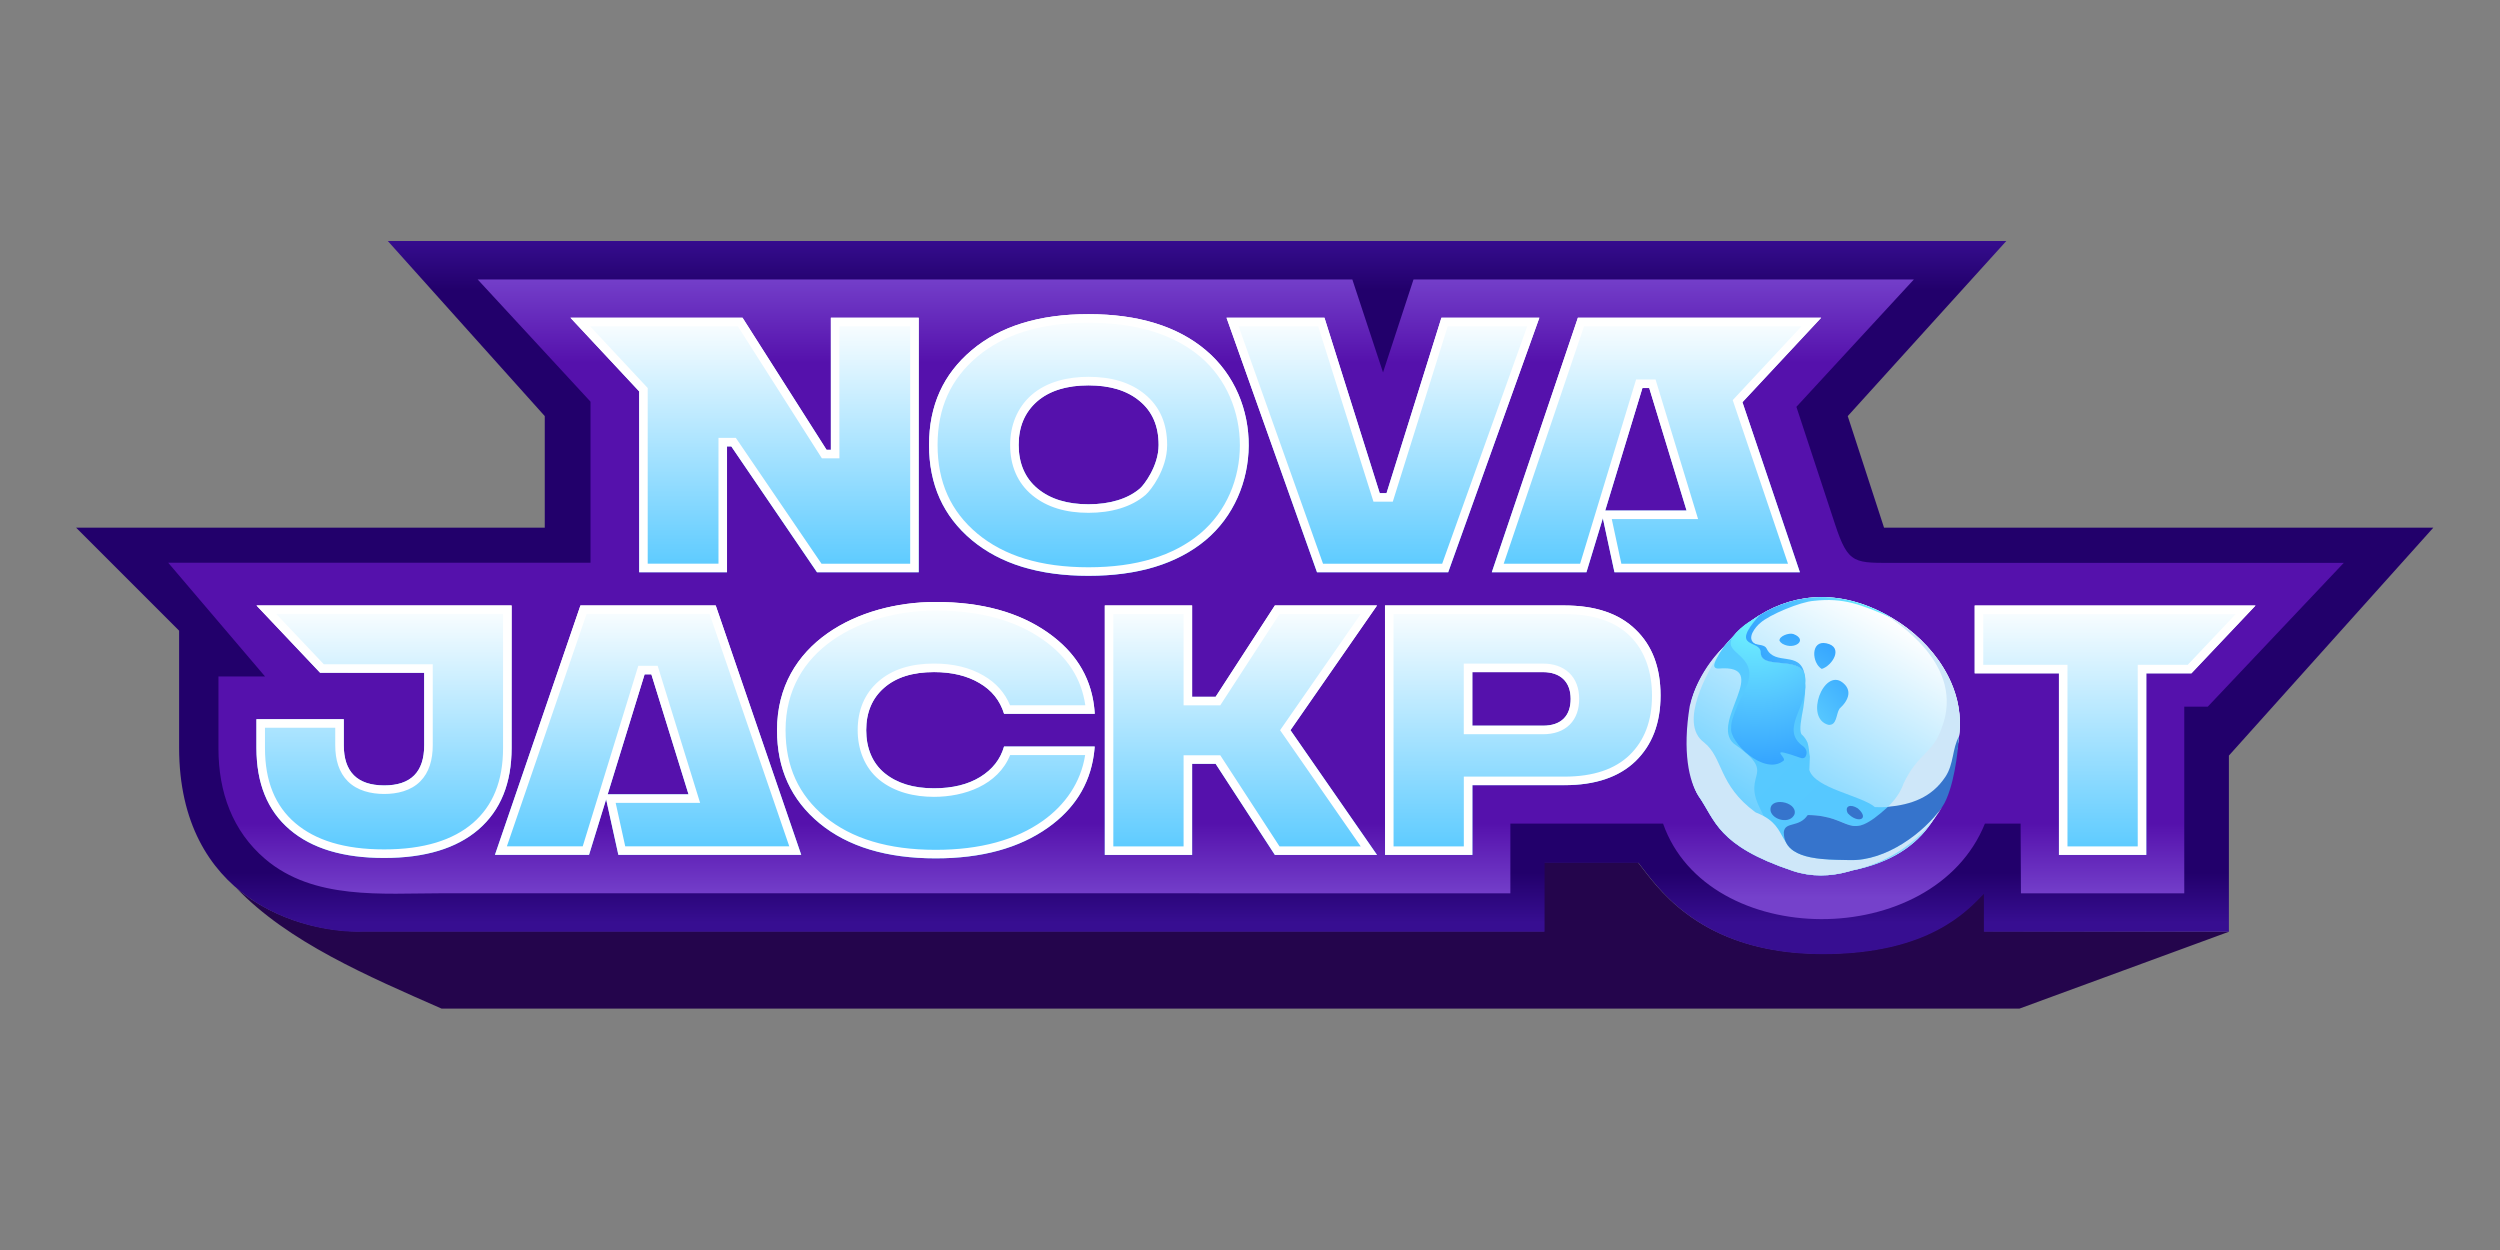
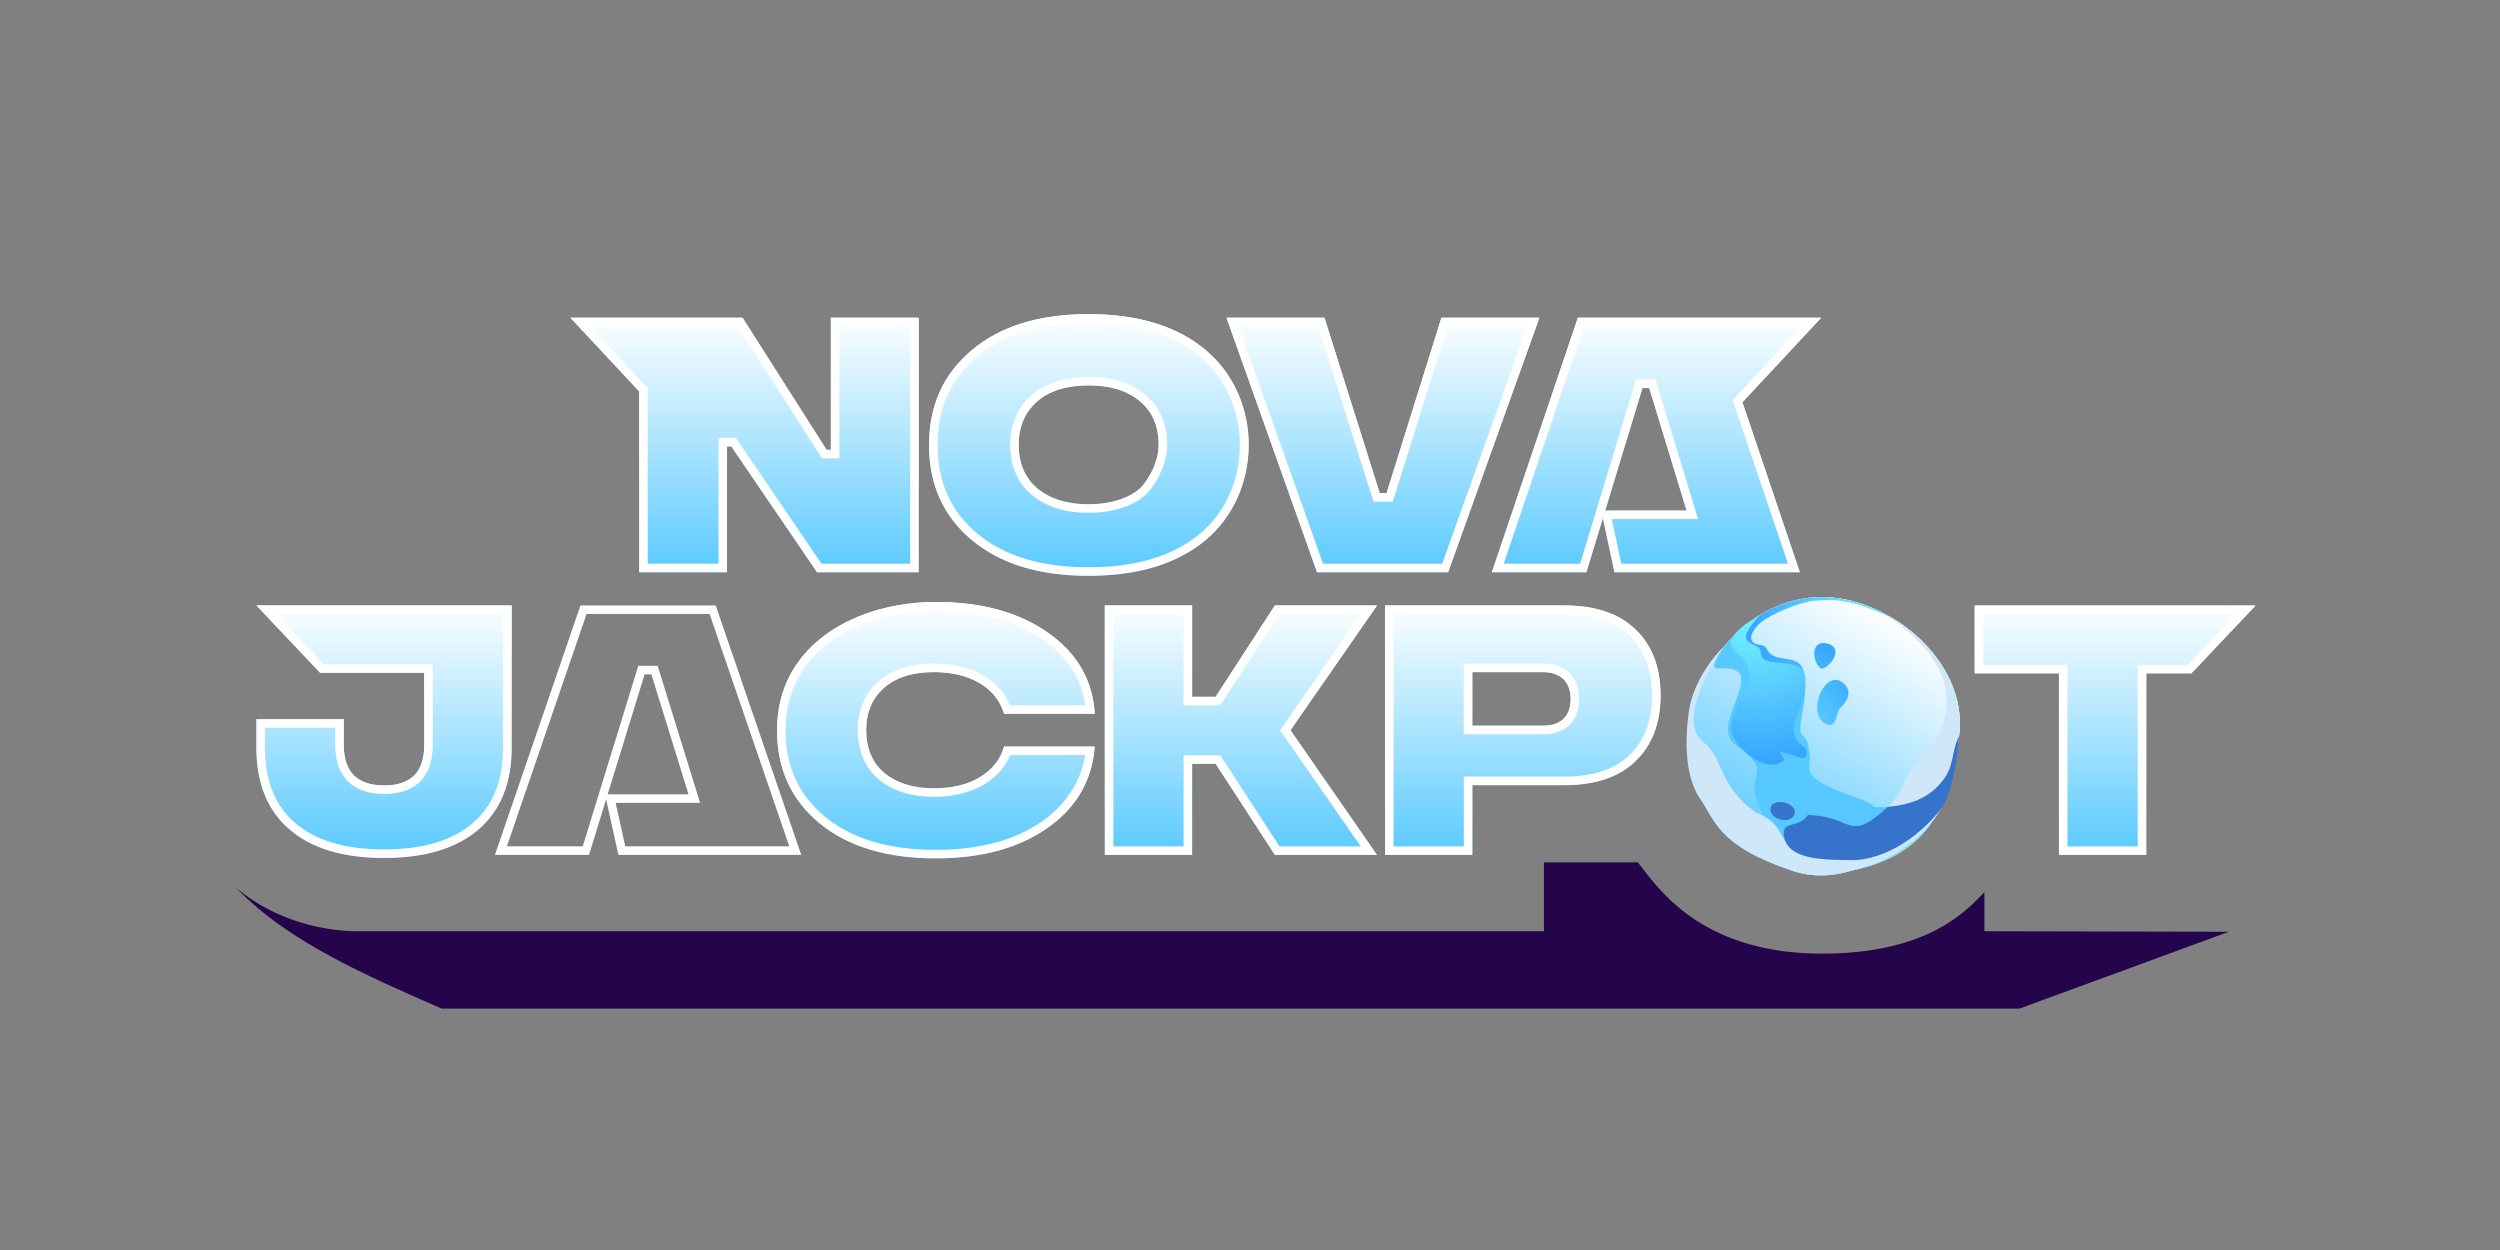
<svg xmlns="http://www.w3.org/2000/svg" version="1.1" id="Layer_1" x="0px" y="0px" width="300px" height="150px" viewBox="0 0 300 150" style="enable-background:new 0 0 300 150;" xml:space="preserve">
  <rect x="0" y="0" width="300" height="150" fill="#808080" stroke="none" />
  <style type="text/css">
	.st0{fill:#24054C;}
	.st1{fill:url(#SVGID_1_);}
	.st2{fill-rule:evenodd;clip-rule:evenodd;fill:url(#SVGID_00000108309056747368096200000011941364510881069502_);}
	.st3{fill:url(#SVGID_00000024695616323442710370000010295764469801128836_);}
	.st4{fill:url(#SVGID_00000097466474637343204390000010425789807734889113_);}
	.st5{fill-rule:evenodd;clip-rule:evenodd;fill:#FFFFFF;}
	.st6{fill:url(#SVGID_00000080182424022140507200000007975516862565742230_);}
	.st7{fill:url(#SVGID_00000026131253868585726630000005702562962324548509_);}
	.st8{fill:#F2FDFE;}
	.st9{fill:url(#SVGID_00000041976675253547523920000009736751186839058836_);}
	.st10{fill:url(#SVGID_00000178198258257817405600000000153597812275748765_);}
	.st11{fill:#CEE7F9;}
	.st12{fill:url(#SVGID_00000101782720913815848930000002610846682509240240_);}
	.st13{fill:#3674CC;}
	.st14{fill:url(#SVGID_00000037667254104741725990000015558750193067332019_);}
	.st15{fill:url(#SVGID_00000085947105225926897680000012734754535441688217_);}
	.st16{fill:url(#SVGID_00000164477045376792269020000011912461747782235049_);}
	.st17{fill:url(#SVGID_00000113320634330766371070000006492664991634345114_);}
</style>
  <path class="st0" d="M28.347,106.54c4.832,4.129,11.116,5.324,15.169,5.206H185.27v-8.263h11.274  c0.161,0.202,0.337,0.433,0.532,0.687c2.466,3.224,7.853,10.266,21.567,10.266c12.33,0,17.026-4.846,19.112-6.999  c0.081-0.084,0.299-0.292,0.373-0.367v4.676l29.338,0.064l-25.136,9.224H52.991C44.205,117.169,34.527,113.036,28.347,106.54z" />
  <linearGradient id="SVGID_1_" gradientUnits="userSpaceOnUse" x1="150.565" y1="123.59" x2="150.565" y2="41.279" gradientTransform="matrix(1 0 0 -1 0 152)">
    <stop offset="0" style="stop-color:#370E91" />
    <stop offset="0.078" style="stop-color:#22006B" />
    <stop offset="0.927" style="stop-color:#22006B" />
    <stop offset="1" style="stop-color:#370E91" />
  </linearGradient>
-   <path class="st1" d="M240.756,28.923H46.539l18.832,21.01V63.32H9.13l12.363,12.363v14.028c0,18.192,14.733,22.313,22.099,22.099  h141.755v-8.263h11.274c2.199,2.754,7.302,10.953,22.099,10.953c12.811,0,17.38-5.231,19.345-7.238v4.548h29.402V90.672L292,63.32  h-65.914l-4.356-13.388L240.756,28.923z" />
  <linearGradient id="SVGID_00000147911353486177961010000013392574849203542708_" gradientUnits="userSpaceOnUse" x1="150.72" y1="118.997" x2="150.72" y2="44.289" gradientTransform="matrix(1 0 0 -1 0 152)">
    <stop offset="0" style="stop-color:#7541CB" />
    <stop offset="0.141" style="stop-color:#5511AC" />
    <stop offset="0.881" style="stop-color:#5511AC" />
    <stop offset="1" style="stop-color:#7541CB" />
  </linearGradient>
-   <path style="fill-rule:evenodd;clip-rule:evenodd;fill:url(#SVGID_00000147911353486177961010000013392574849203542708_);" d="  M57.319,33.535L70.861,48.2v19.328H20.184l11.623,13.651h-5.593v8.637c0,5.256,1.693,9.923,5.593,13.251  c5.822,4.969,14.054,4.125,21.201,4.125c55.928,0,82.64,0.005,128.236,0.005v-8.369c5.746,0,12.576,0,18.323,0  c5.317,15.194,32.412,15.386,38.625,0c1.174,0,3.01,0,4.279,0c0.014,3.679,0.028,7.107,0.042,8.375h19.599V84.801h2.82  l16.323-17.261c-18.224,0-35.378,0-53.568,0c-5.147,0-5.86,0.294-7.473-4.604l-4.647-14.116l14.099-15.286h-60.044l-3.659,11.157  l-3.684-11.157C114.394,33.535,100.393,33.535,57.319,33.535z" />
  <linearGradient id="SVGID_00000018937432144334254400000014631659780124440982_" gradientUnits="userSpaceOnUse" x1="150.719" y1="48.996" x2="150.719" y2="79.763" gradientTransform="matrix(1 0 0 -1 0 152)">
    <stop offset="0" style="stop-color:#57C9FF" />
    <stop offset="1" style="stop-color:#FFFFFF" />
  </linearGradient>
  <path style="fill:url(#SVGID_00000018937432144334254400000014631659780124440982_);" d="M61.392,72.652v17.115  c0,4.217-1.322,7.475-3.965,9.766c-2.643,2.275-6.414,3.421-11.33,3.421c-4.915,0-8.664-1.13-11.33-3.405  c-2.666-2.275-3.993-5.543-3.993-9.783v-3.464h10.48v3.11c0,3.214,1.616,4.823,4.837,4.839c3.216,0,4.815-1.61,4.815-4.839v-8.68  H38.416l-7.642-8.08H61.392z M112.281,72.237c5.51,0,9.991,1.233,13.485,3.694c3.493,2.461,5.371,5.696,5.604,9.728h-10.88  c-0.494-1.609-1.483-2.837-2.96-3.694c-1.483-0.878-3.299-1.315-5.448-1.315c-2.566,0-4.56,0.628-6.004,1.899  c-1.422,1.25-2.133,2.941-2.133,5.074c0,2.133,0.733,3.945,2.21,5.156c1.483,1.211,3.454,1.817,5.92,1.817  c2.232,0,4.087-0.458,5.548-1.359c1.483-0.917,2.427-2.128,2.86-3.65h10.88c-0.294,4.048-2.172,7.305-5.626,9.744  c-3.454,2.444-7.936,3.672-13.462,3.672c-5.865,0-10.502-1.397-13.918-4.196c-3.416-2.815-5.115-6.531-5.115-11.185  C93.243,77.175,103.007,72.237,112.281,72.237z M165.242,72.658l-10.385,14.966l10.385,14.966h-12.257l-7.109-10.934h-2.821v10.934  h-10.48V72.658h10.48v10.956h2.821l7.109-10.956H165.242z M166.198,72.658h21.515c3.732,0,6.576,0.96,8.57,2.903  c1.994,1.921,2.982,4.55,2.982,7.889s-1.005,5.947-2.999,7.889c-1.994,1.921-4.838,2.881-8.547,2.881h-11.035v8.37h-10.48  L166.198,72.658z M176.678,87.083h8.486c2.21,0,3.316-1.211,3.316-3.214c0-2.106-1.283-3.214-3.316-3.214h-8.486V87.083z   M270.664,72.663l-7.697,8.14h-5.414v21.791h-10.48V80.803h-10.109v-8.14H270.664z" />
  <linearGradient id="SVGID_00000177474816001163381240000006040009067280561552_" gradientUnits="userSpaceOnUse" x1="77.77" y1="49.002" x2="77.77" y2="79.763" gradientTransform="matrix(1 0 0 -1 0 152)">
    <stop offset="0" style="stop-color:#57C9FF" />
    <stop offset="1" style="stop-color:#FFFFFF" />
  </linearGradient>
-   <path style="fill:url(#SVGID_00000177474816001163381240000006040009067280561552_);" d="M59.392,102.583h11.291l6.67-21.665h0.811  l4.46,14.404h-9.705l-0.183,0.593l1.468,6.668h10.652h11.291L85.884,72.652H69.656L59.392,102.583z" />
  <path class="st5" d="M46.091,94.252c-3.221-0.016-4.837-1.626-4.837-4.839v-3.11h-10.48v3.464c0,4.239,1.327,7.507,3.993,9.783  c2.666,2.275,6.415,3.405,11.33,3.405c4.915,0,8.686-1.146,11.33-3.421c2.644-2.291,3.965-5.549,3.965-9.766V72.652H30.774  l7.642,8.08h12.491v8.68C50.906,92.643,49.307,94.252,46.091,94.252z M38.857,79.708H51.93v9.705c0,1.77-0.439,3.287-1.5,4.353  c-1.138,1.144-2.777,1.51-4.342,1.51c-1.566-0.007-3.206-0.38-4.348-1.52c-1.066-1.065-1.511-2.577-1.511-4.343v-2.086h-8.432v2.44  c0,4.011,1.245,6.965,3.634,9.003c2.418,2.064,5.897,3.159,10.665,3.159c4.766,0,8.265-1.111,10.661-3.172  c2.372-2.057,3.61-5.004,3.61-8.991V73.676H33.152L38.857,79.708z M106.156,92.779c-1.477-1.211-2.21-3.023-2.21-5.156  c0-2.133,0.711-3.825,2.133-5.074c1.444-1.271,3.438-1.899,6.004-1.899c2.149,0,3.965,0.436,5.448,1.315  c1.477,0.857,2.466,2.084,2.96,3.694h10.88c-0.02-0.347-0.052-0.689-0.097-1.024c-0.472-3.559-2.315-6.455-5.507-8.704  c-3.493-2.461-7.975-3.694-13.485-3.694c-9.275,0-19.038,4.938-19.038,15.386c0,4.654,1.699,8.369,5.115,11.185  c3.416,2.799,8.053,4.196,13.918,4.196c5.526,0,10.008-1.228,13.462-3.672c3.158-2.23,4.998-5.143,5.515-8.72  c0.049-0.336,0.085-0.677,0.111-1.024h-10.88c-0.433,1.522-1.377,2.733-2.86,3.65c-1.461,0.9-3.316,1.359-5.548,1.359  C109.61,94.596,107.638,93.99,106.156,92.779z M121.214,90.612c-1.468,3.619-5.506,5.009-9.138,5.009  c-2.347,0-4.714-0.549-6.569-2.048c-1.777-1.462-2.586-3.689-2.586-5.949c0-2.386,0.808-4.373,2.48-5.843  c1.687-1.485,3.952-2.154,6.681-2.154c2.285,0,4.291,0.464,5.966,1.455c1.466,0.851,2.531,2.041,3.161,3.553h9.03  c-0.46-3.196-2.129-5.8-5.063-7.866c-3.278-2.309-7.537-3.507-12.895-3.507c-4.474,0-9.015,1.194-12.407,3.587  c-3.359,2.37-5.607,5.919-5.607,10.774c0,4.365,1.576,7.783,4.74,10.393c3.18,2.606,7.562,3.963,13.268,3.963  c5.377,0,9.635-1.194,12.871-3.484c2.677-1.906,4.558-4.605,5.071-7.884H121.214z M143.055,83.613V72.658h-10.48v29.931h10.48  V91.655h2.821l7.109,10.934h12.257l-10.385-14.966l10.385-14.966v0h-12.257l-7.109,10.956H143.055z M153.542,73.682l-7.109,10.955  h-4.402V73.682h-8.432v27.882h8.432V90.631h4.401l7.109,10.934h9.744l-9.675-13.941l9.675-13.941H153.542z M166.198,73.078  l0.006,29.511h10.48v-8.37h11.035c3.71,0,6.553-0.96,8.547-2.881c1.994-1.942,2.999-4.55,2.999-7.889s-0.989-5.969-2.982-7.889  c-1.994-1.942-4.838-2.903-8.57-2.903h-21.515V73.078L166.198,73.078z M167.222,73.682l0.005,27.882h8.432v-8.369h12.06  c3.535,0,6.088-0.912,7.834-2.592c1.759-1.715,2.688-4.038,2.688-7.154c0-2.618-0.751-5.291-2.673-7.155  c-1.744-1.699-4.295-2.612-7.855-2.612H167.222z M72.736,95.915l1.468,6.668h21.943L85.884,72.652H69.656l-10.263,29.931h11.291  L72.736,95.915z M69.927,101.559l6.67-21.665h2.322l5.094,16.452H73.88l1.148,5.213h19.685l-9.561-27.883H70.387l-9.561,27.883  H69.927z M82.624,95.322l-4.46-14.404h-0.811l-4.434,14.404H82.624z M175.653,88.107v-8.476h9.511c1.195,0,2.304,0.327,3.121,1.095  c0.827,0.777,1.218,1.878,1.218,3.143c0,1.184-0.329,2.282-1.129,3.082c-0.8,0.801-1.924,1.156-3.211,1.156H175.653z   M247.073,80.803v21.791h10.48V80.803h5.414l7.697-8.14h-33.7v8.14H247.073z M237.989,79.779h10.108v21.791h8.431V79.779h6  l5.759-6.092h-30.297V79.779z M185.164,87.083c2.21,0,3.316-1.211,3.316-3.214c0-2.106-1.283-3.214-3.316-3.214h-8.486v6.427  H185.164z" />
  <linearGradient id="SVGID_00000164472439422229469760000003734577543055294374_" gradientUnits="userSpaceOnUse" x1="126.588" y1="82.903" x2="126.588" y2="114.302" gradientTransform="matrix(1 0 0 -1 0 152)">
    <stop offset="0" style="stop-color:#57C9FF" />
    <stop offset="1" style="stop-color:#FFFFFF" />
  </linearGradient>
  <path style="fill:url(#SVGID_00000164472439422229469760000003734577543055294374_);" d="M99.704,38.126h10.541V68.67H98.039  L87.758,53.569h-0.516V68.67H76.701V46.966l-8.249-8.84h20.65l10.086,15.85h0.516V38.126z M144.673,64.818  c-3.436,2.853-8.121,4.28-14.055,4.28c-5.934,0-10.564-1.426-13.994-4.28c-3.436-2.873-5.14-6.669-5.14-11.417  c0-4.748,1.71-8.498,5.124-11.377c3.414-2.873,8.077-4.326,14.016-4.326c5.94,0,10.658,1.447,14.072,4.326  C151.671,47.896,151.456,59.136,144.673,64.818z M139.033,53.401c0-2.277-0.755-4.025-2.282-5.283  c-1.51-1.258-3.553-1.875-6.134-1.875s-4.685,0.637-6.173,1.936c-1.471,1.299-2.204,3.026-2.204,5.217  c0,2.191,0.755,3.984,2.282,5.243c1.527,1.258,3.553,1.875,6.095,1.875c2.542,0,4.724-0.637,6.195-1.916  C137.24,58.23,139.033,55.954,139.033,53.401z M172.972,38.126l-6.589,21.047h-0.816l-6.633-21.047h-11.752L158.04,68.67h15.743  l10.941-30.543H172.972z" />
  <linearGradient id="SVGID_00000034790502689896892840000014303313479320751546_" gradientUnits="userSpaceOnUse" x1="198.779" y1="82.903" x2="198.779" y2="114.302" gradientTransform="matrix(1 0 0 -1 0 152)">
    <stop offset="0" style="stop-color:#57C9FF" />
    <stop offset="1" style="stop-color:#FFFFFF" />
  </linearGradient>
  <path style="fill:url(#SVGID_00000034790502689896892840000014303313479320751546_);" d="M215.987,68.67l-6.894-20.405l9.448-10.139  h-29.193L179.017,68.67h11.358l6.717-22.106h0.816l4.48,14.699h-9.762l-0.282,0.928l1.392,6.48H215.987z" />
  <path class="st5" d="M98.039,68.67h12.207V38.126H99.704v15.85h-0.516l-10.086-15.85h-20.65l8.249,8.84V68.67h10.541V53.569h0.516  L98.039,68.67z M86.218,67.645V52.544H88.3l10.281,15.101h10.641V39.151h-8.493V55h-2.103l-10.086-15.85H70.809l6.916,7.411v21.083  H86.218z M144.696,42.024c-3.414-2.879-8.132-4.326-14.072-4.326c-5.94,0-10.602,1.452-14.016,4.326  c-3.414,2.879-5.124,6.628-5.124,11.377c0,4.748,1.704,8.544,5.14,11.417c3.431,2.853,8.06,4.28,13.994,4.28  c5.934,0,10.619-1.426,14.055-4.28C151.456,59.136,151.671,47.896,144.696,42.024z M144.017,64.032  c6.37-5.337,6.341-15.874,0.019-21.225c-3.175-2.677-7.632-4.084-13.412-4.084c-5.775,0-10.179,1.41-13.356,4.084  c-3.171,2.674-4.759,6.131-4.759,10.594c0,4.466,1.585,7.965,4.772,10.63c3.195,2.657,7.567,4.042,13.338,4.042  C136.391,68.073,140.817,66.687,144.017,64.032z M158.934,38.126h-11.752L158.04,68.67h15.743l10.941-30.543h-11.751l-6.589,21.047  h-0.816L158.934,38.126z M173.725,39.151l-6.589,21.047h-2.32l-6.634-21.047h-9.549l10.13,28.495h14.299l10.207-28.495H173.725z   M124.445,48.178c1.488-1.299,3.591-1.936,6.173-1.936s4.624,0.616,6.134,1.875c1.527,1.258,2.282,3.006,2.282,5.283  c0,2.553-1.794,4.83-2.22,5.197c-1.471,1.279-3.653,1.916-6.195,1.916c-2.543,0-4.568-0.617-6.095-1.875  c-1.526-1.259-2.282-3.052-2.282-5.243C122.241,51.205,122.974,49.477,124.445,48.178z M137.484,59.372  c-1.72,1.494-4.175,2.166-6.866,2.166c-2.707,0-4.987-0.659-6.747-2.109c-1.8-1.484-2.654-3.588-2.654-6.033  c0-2.286,0.819-4.456,2.552-5.987c1.877-1.638,4.415-2.191,6.849-2.191c2.739,0,5.04,0.655,6.787,2.11  c1.799,1.483,2.653,3.541,2.653,6.072c0,1.506-0.525,2.884-1.072,3.903C138.45,58.3,137.826,59.076,137.484,59.372z M207.927,48.014  l8.259-8.863h-26.104l-9.638,28.495h9.17l6.717-22.107h2.334l5.104,16.747h-10.358l1.151,5.359h19.997L207.927,48.014z   M215.987,68.67h-22.252l-1.392-6.48l-1.969,6.48h-11.358l10.331-30.543h29.193l-9.448,10.139L215.987,68.67z M192.626,61.262  l4.466-14.699h0.816l4.48,14.699H192.626z" />
  <path class="st8" d="M235.081,88.36c0.791-5.865-3.113-11.308-7.998-14.178l0.002,0.001c-5.89-3.519-11.513-3.103-15.938-0.362  c0.002-0.003,0.004-0.005,0.008-0.008c-0.077,0.05-0.152,0.098-0.226,0.147c-0.192,0.123-0.383,0.25-0.571,0.382  c-1.193,0.816-1.911,1.44-2.298,1.943c-0.439,0.44-0.856,0.903-1.249,1.388c0.003-0.005,0.005-0.008,0.005-0.008  s-2.89,2.952-3.786,6.283c-1.089,4.868-0.344,9.782,0.781,11.545c2.058,2.914,2.182,5.946,11.308,9.009  c2.282,0.766,4.544,0.669,6.655,0.092c0.158-0.042,0.315-0.091,0.472-0.138C231.69,102.552,234.005,96.344,235.081,88.36z" />
  <linearGradient id="SVGID_00000079452990685070916560000002994308896748712126_" gradientUnits="userSpaceOnUse" x1="210.65" y1="49.293" x2="227.112" y2="77.805" gradientTransform="matrix(1 0 0 -1 0 152)">
    <stop offset="0" style="stop-color:#57C9FF" />
    <stop offset="1" style="stop-color:#FFFFFF" />
  </linearGradient>
  <path style="fill:url(#SVGID_00000079452990685070916560000002994308896748712126_);" d="M235.081,88.36  c0.791-5.865-3.113-11.308-7.998-14.178l0.002,0.001c-5.89-3.519-11.513-3.103-15.938-0.362c0.002-0.003,0.004-0.005,0.008-0.008  c-0.077,0.05-0.152,0.098-0.226,0.147c-0.192,0.123-0.383,0.25-0.571,0.382c-1.193,0.816-1.911,1.44-2.298,1.943  c-0.439,0.44-0.856,0.903-1.249,1.388c0.003-0.005,0.005-0.008,0.005-0.008s-2.89,2.952-3.786,6.283  c-1.089,4.868-0.344,9.782,0.781,11.545c2.058,2.914,2.182,5.946,11.308,9.009c2.282,0.766,4.544,0.669,6.655,0.092  c0.158-0.042,0.315-0.091,0.472-0.138C231.69,102.552,234.005,96.344,235.081,88.36z" />
  <radialGradient id="SVGID_00000080890639035361503900000009712836663290878628_" cx="0.762" cy="151.129" r="2.316" gradientTransform="matrix(567.739 327.784 328.048 -568.197 -50177.062 85335.18)" gradientUnits="userSpaceOnUse">
    <stop offset="0" style="stop-color:#71F5FF" />
    <stop offset="0.13" style="stop-color:#69E8FF" />
    <stop offset="0.36" style="stop-color:#56C8FF" />
    <stop offset="0.38" style="stop-color:#54C5FF" />
    <stop offset="0.92" style="stop-color:#1483FF" />
  </radialGradient>
  <path style="fill:url(#SVGID_00000080890639035361503900000009712836663290878628_);" d="M224.988,96.85  c-1.602-1.376-7.205-2.234-7.866-4.447c0.011-0.525,0.061-1.077,0.062-1.624c-0.098-0.423-0.093-1.058-0.271-1.637  c-0.15-0.364-0.377-0.707-0.718-1.018c-0.01-0.006-0.02-0.013-0.03-0.02c-0.273-0.56-0.021-1.79,0.237-3.18  c0.149-1.076,0.291-2.223,0.234-3.239c0.015-0.32-0.021-0.588-0.099-0.815c-0.738-2.132-5.21-0.531-5.243-2.525  c0.527-1.83-3.911-0.301-0.141-4.532c-0.287,0.185-0.552,0.361-0.797,0.529c-1.193,0.816-1.911,1.44-2.298,1.943  c-0.439,0.44-0.856,0.903-1.249,1.388c-0.032,0.045-0.213,0.305-0.48,0.722c-0.408,0.798-1.11,1.838-0.104,1.833  c6.554-0.551-1.123,6.461,1.834,9.011c5.406,3.797,0.927,3.35,3.104,7.694c0.153,0.306,0.31,0.644,0.479,0.999  c1.74,0.961,1.972,2.14,2.706,3.212c-0.19-0.361,2.068-1.27,2.576-3.342c5.519,0.048,4.82,3.53,9.751-0.967  c0.4,0.001,0.789-0.028,1.17-0.079c-0.24,0.013-0.495,0.027-0.765,0.04C226.427,96.861,225.731,96.882,224.988,96.85z" />
  <path class="st11" d="M228.314,101.237c-1.947,1.215-4.162,2.029-6.328,1.973c-0.97-0.025-2.186-0.022-3.37-0.137  c-0.468-0.045-0.931-0.11-1.374-0.202c-0.76-0.158-1.455-0.396-2.002-0.763c-0.38-0.255-0.688-0.571-0.895-0.964  c-0.734-1.074-0.966-2.251-2.706-3.212c-0.283-0.155-0.603-0.307-0.972-0.449c-4.508-3.307-3.849-6.528-6.183-8.392  c-3.124-2.3,0.475-8.559,1.843-10.698c0.266-0.415,0.448-0.677,0.48-0.721c0.003-0.005,0.005-0.008,0.005-0.008  s-3.006,2.695-4.041,7.051c-0.897,5.509-0.09,9.014,1.035,10.777c2.058,2.914,2.182,5.946,11.308,9.009  c2.282,0.766,4.544,0.669,6.655,0.093c0.159-0.043,0.316-0.091,0.473-0.139c4.71-0.949,8.71-3.976,10.818-7.628  c-1.092,1.554-2.782,3.185-4.747,4.409L228.314,101.237z" />
  <path class="st11" d="M232.993,87.381c-1.064,3.095-2.78,2.91-4.557,6.623c-0.367,1.067-1.082,2.055-1.887,2.819  c0.198-0.01,0.348-0.022,0.53-0.031c0.272-0.014,0.527-0.027,0.765-0.041c2.376-0.326,4.649-1.571,5.907-3.472  c0.795-1.486,1.152-3.234,1.327-4.923c0.648-4.807-1.717-8.765-4.463-11.453c-0.022-0.022-0.044-0.042-0.064-0.063  c-0.05-0.049-0.1-0.098-0.152-0.147c-0.402-0.381-0.809-0.735-1.217-1.06c-0.015-0.012-0.03-0.023-0.044-0.035  c-0.053-0.043-0.108-0.085-0.162-0.128c-1.05-0.817-2.082-1.444-2.952-1.855c0.005,0.003,0.008,0.005,0.013,0.007  C227.387,74.561,235.952,79.719,232.993,87.381z" />
  <radialGradient id="SVGID_00000095308790441991761690000000034952656813026750_" cx="11.699" cy="152.22" r="2.316" gradientTransform="matrix(10.67 6.16 6.165 -10.678 -852.687 1626.643)" gradientUnits="userSpaceOnUse">
    <stop offset="0" style="stop-color:#71F5FF" />
    <stop offset="0.13" style="stop-color:#69E8FF" />
    <stop offset="0.36" style="stop-color:#56C8FF" />
    <stop offset="0.38" style="stop-color:#54C5FF" />
    <stop offset="0.92" style="stop-color:#1483FF" />
  </radialGradient>
  <path style="fill:url(#SVGID_00000095308790441991761690000000034952656813026750_);" d="M209.685,82.145  c-0.53,1.134-2.067,4.065-1.94,5.201c-0.303,1.643,4.011,5.858,6.323,3.902c0.226-0.496-2.073-1.747,2.067-0.283  c0.163,0.059,0.396,0.008,0.501-0.134c0.345-0.562,0.089-1.083-0.449-1.424c-2.497-1.986,0.763-4.751,0.417-7.405  c0.015-0.111,0.025-0.217,0.031-0.317c-0.016-0.284-0.048-0.556-0.099-0.815c-0.738-2.132-5.21-0.531-5.243-2.525  c0.527-1.83-3.911-0.301-0.142-4.532c-0.287,0.185-0.54,0.378-0.797,0.529c-0.891,0.525-1.552,1.003-2.298,1.943  c-1.696,2.202,2.935,2.1,1.628,5.862L209.685,82.145z" />
  <path class="st13" d="M233.565,95.899c1.197-2.74,1.465-6.966,1.516-7.539c-0.817,1.469-0.612,3.312-1.626,4.845  c-1.661,2.51-4.097,3.345-6.906,3.619c-4.932,4.498-4.106,1.028-9.624,0.979c-1.039,1.566-2.719,0.729-2.869,2.053  c-0.002,0.502,0.103,0.928,0.292,1.289c0.207,0.394,0.514,0.71,0.895,0.964c0.546,0.366,1.242,0.606,2.002,0.763  c0.441,0.091,0.904,0.156,1.374,0.201c1.185,0.116,2.399,0.113,3.37,0.137c2.166,0.056,4.38-0.759,6.328-1.973  c1.963-1.224,3.654-2.854,4.747-4.409c0.178-0.252,0.345-0.568,0.502-0.929L233.565,95.899z" />
  <path class="st13" d="M215.349,97.688c0.378-1.532-3.17-2.143-2.875-0.358C212.753,98.446,214.863,98.914,215.349,97.688z" />
-   <path class="st13" d="M221.731,97.59c1.191,1.284,2.683,0.728,1.217-0.577C222.042,96.422,221.31,96.74,221.731,97.59z" />
  <radialGradient id="SVGID_00000003080515279031188910000016919237619764359812_" cx="12.586" cy="152.726" r="2.316" gradientTransform="matrix(10.399 6.004 6.009 -10.408 -821.822 1584.926)" gradientUnits="userSpaceOnUse">
    <stop offset="0" style="stop-color:#71F5FF" />
    <stop offset="0.13" style="stop-color:#69E8FF" />
    <stop offset="0.36" style="stop-color:#56C8FF" />
    <stop offset="0.38" style="stop-color:#54C5FF" />
    <stop offset="0.92" style="stop-color:#1483FF" />
  </radialGradient>
  <path style="fill:url(#SVGID_00000003080515279031188910000016919237619764359812_);" d="M211.994,77.826  c-0.225-0.474-0.964-0.397-1.399-0.574c-1.087-0.628,0.063-2.034,0.653-2.509c1.072-0.971,4.821-2.536,6.417-2.642  c3.546-0.398,5.65,0.43,9.42,2.08c-5.892-3.519-11.514-3.103-15.94-0.362c-3.758,4.221,0.188,2.82,0.148,4.524  c0.032,1.995,4.504,0.394,5.243,2.525C215.98,78.052,212.99,79.936,211.994,77.826z" />
  <radialGradient id="SVGID_00000168830454131817745350000000716319326528938418_" cx="12.922" cy="151.512" r="2.316" gradientTransform="matrix(9.949 5.744 5.749 -9.957 -789.202 1526.179)" gradientUnits="userSpaceOnUse">
    <stop offset="0" style="stop-color:#71F5FF" />
    <stop offset="0.13" style="stop-color:#69E8FF" />
    <stop offset="0.36" style="stop-color:#56C8FF" />
    <stop offset="0.38" style="stop-color:#54C5FF" />
    <stop offset="0.92" style="stop-color:#1483FF" />
  </radialGradient>
  <path style="fill:url(#SVGID_00000168830454131817745350000000716319326528938418_);" d="M219.388,86.978  c1.063,0.122,0.928-1.293,1.345-1.924c1.251-1.146,1.465-2.311,0.364-3.159c-2.238-1.73-4.592,4.273-1.708,5.082L219.388,86.978z" />
  <radialGradient id="SVGID_00000010298985883679160360000016648122207075939214_" cx="12.922" cy="151.512" r="2.316" gradientTransform="matrix(9.949 5.744 5.749 -9.957 -789.203 1526.179)" gradientUnits="userSpaceOnUse">
    <stop offset="0" style="stop-color:#71F5FF" />
    <stop offset="0.13" style="stop-color:#69E8FF" />
    <stop offset="0.36" style="stop-color:#56C8FF" />
    <stop offset="0.38" style="stop-color:#54C5FF" />
    <stop offset="0.92" style="stop-color:#1483FF" />
  </radialGradient>
-   <path style="fill:url(#SVGID_00000010298985883679160360000016648122207075939214_);" d="M215.219,76.088  c-0.552-0.194-1.765,0.266-1.678,0.806c0.076,0.14,0.19,0.252,0.327,0.34c0.015,0.009,0.03,0.017,0.045,0.026  c0.006,0.003,0.01,0.006,0.016,0.009C215.314,78.049,217.028,76.792,215.219,76.088z" />
  <radialGradient id="SVGID_00000147909113074438854260000011654850109827387836_" cx="12.643" cy="151.492" r="2.316" gradientTransform="matrix(10.18 5.877 5.882 -10.188 -809.638 1560.886)" gradientUnits="userSpaceOnUse">
    <stop offset="0" style="stop-color:#71F5FF" />
    <stop offset="0.13" style="stop-color:#69E8FF" />
    <stop offset="0.36" style="stop-color:#56C8FF" />
    <stop offset="0.38" style="stop-color:#54C5FF" />
    <stop offset="0.92" style="stop-color:#1483FF" />
  </radialGradient>
  <path style="fill:url(#SVGID_00000147909113074438854260000011654850109827387836_);" d="M219.158,77.195  c-1.915-0.405-1.757,2.379-0.547,3.078C219.872,79.891,221.298,77.647,219.158,77.195z" />
</svg>